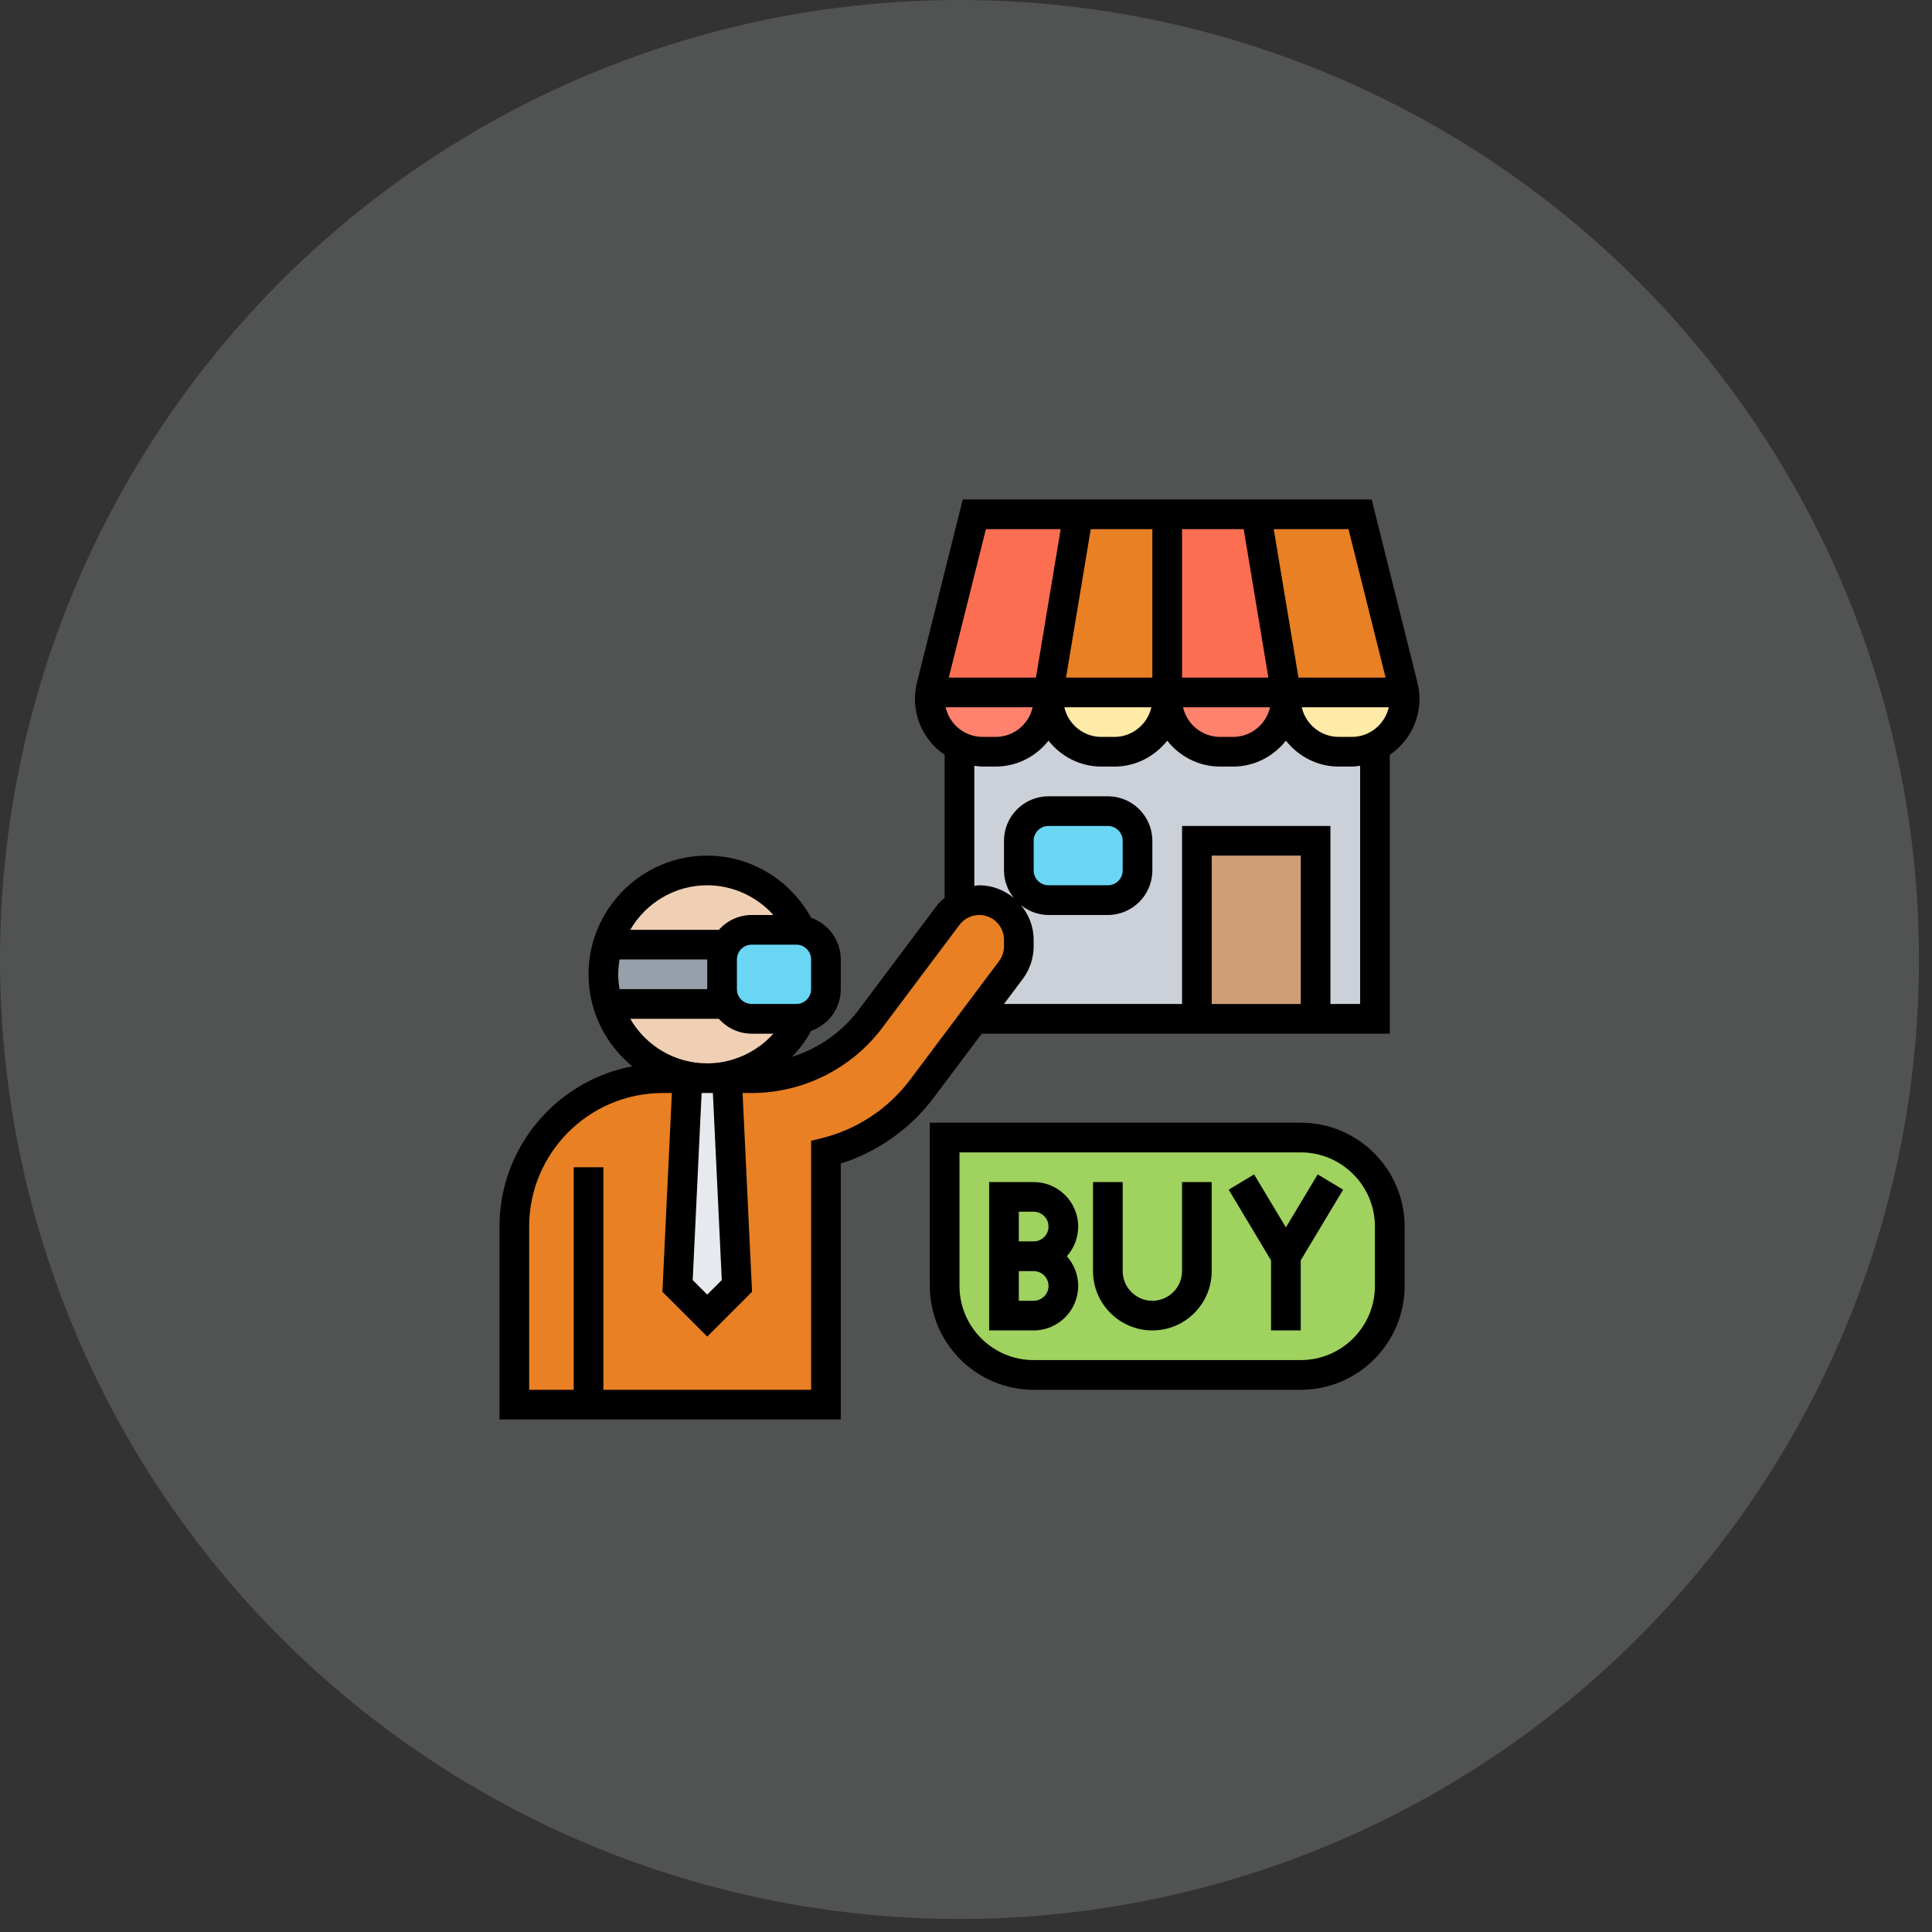
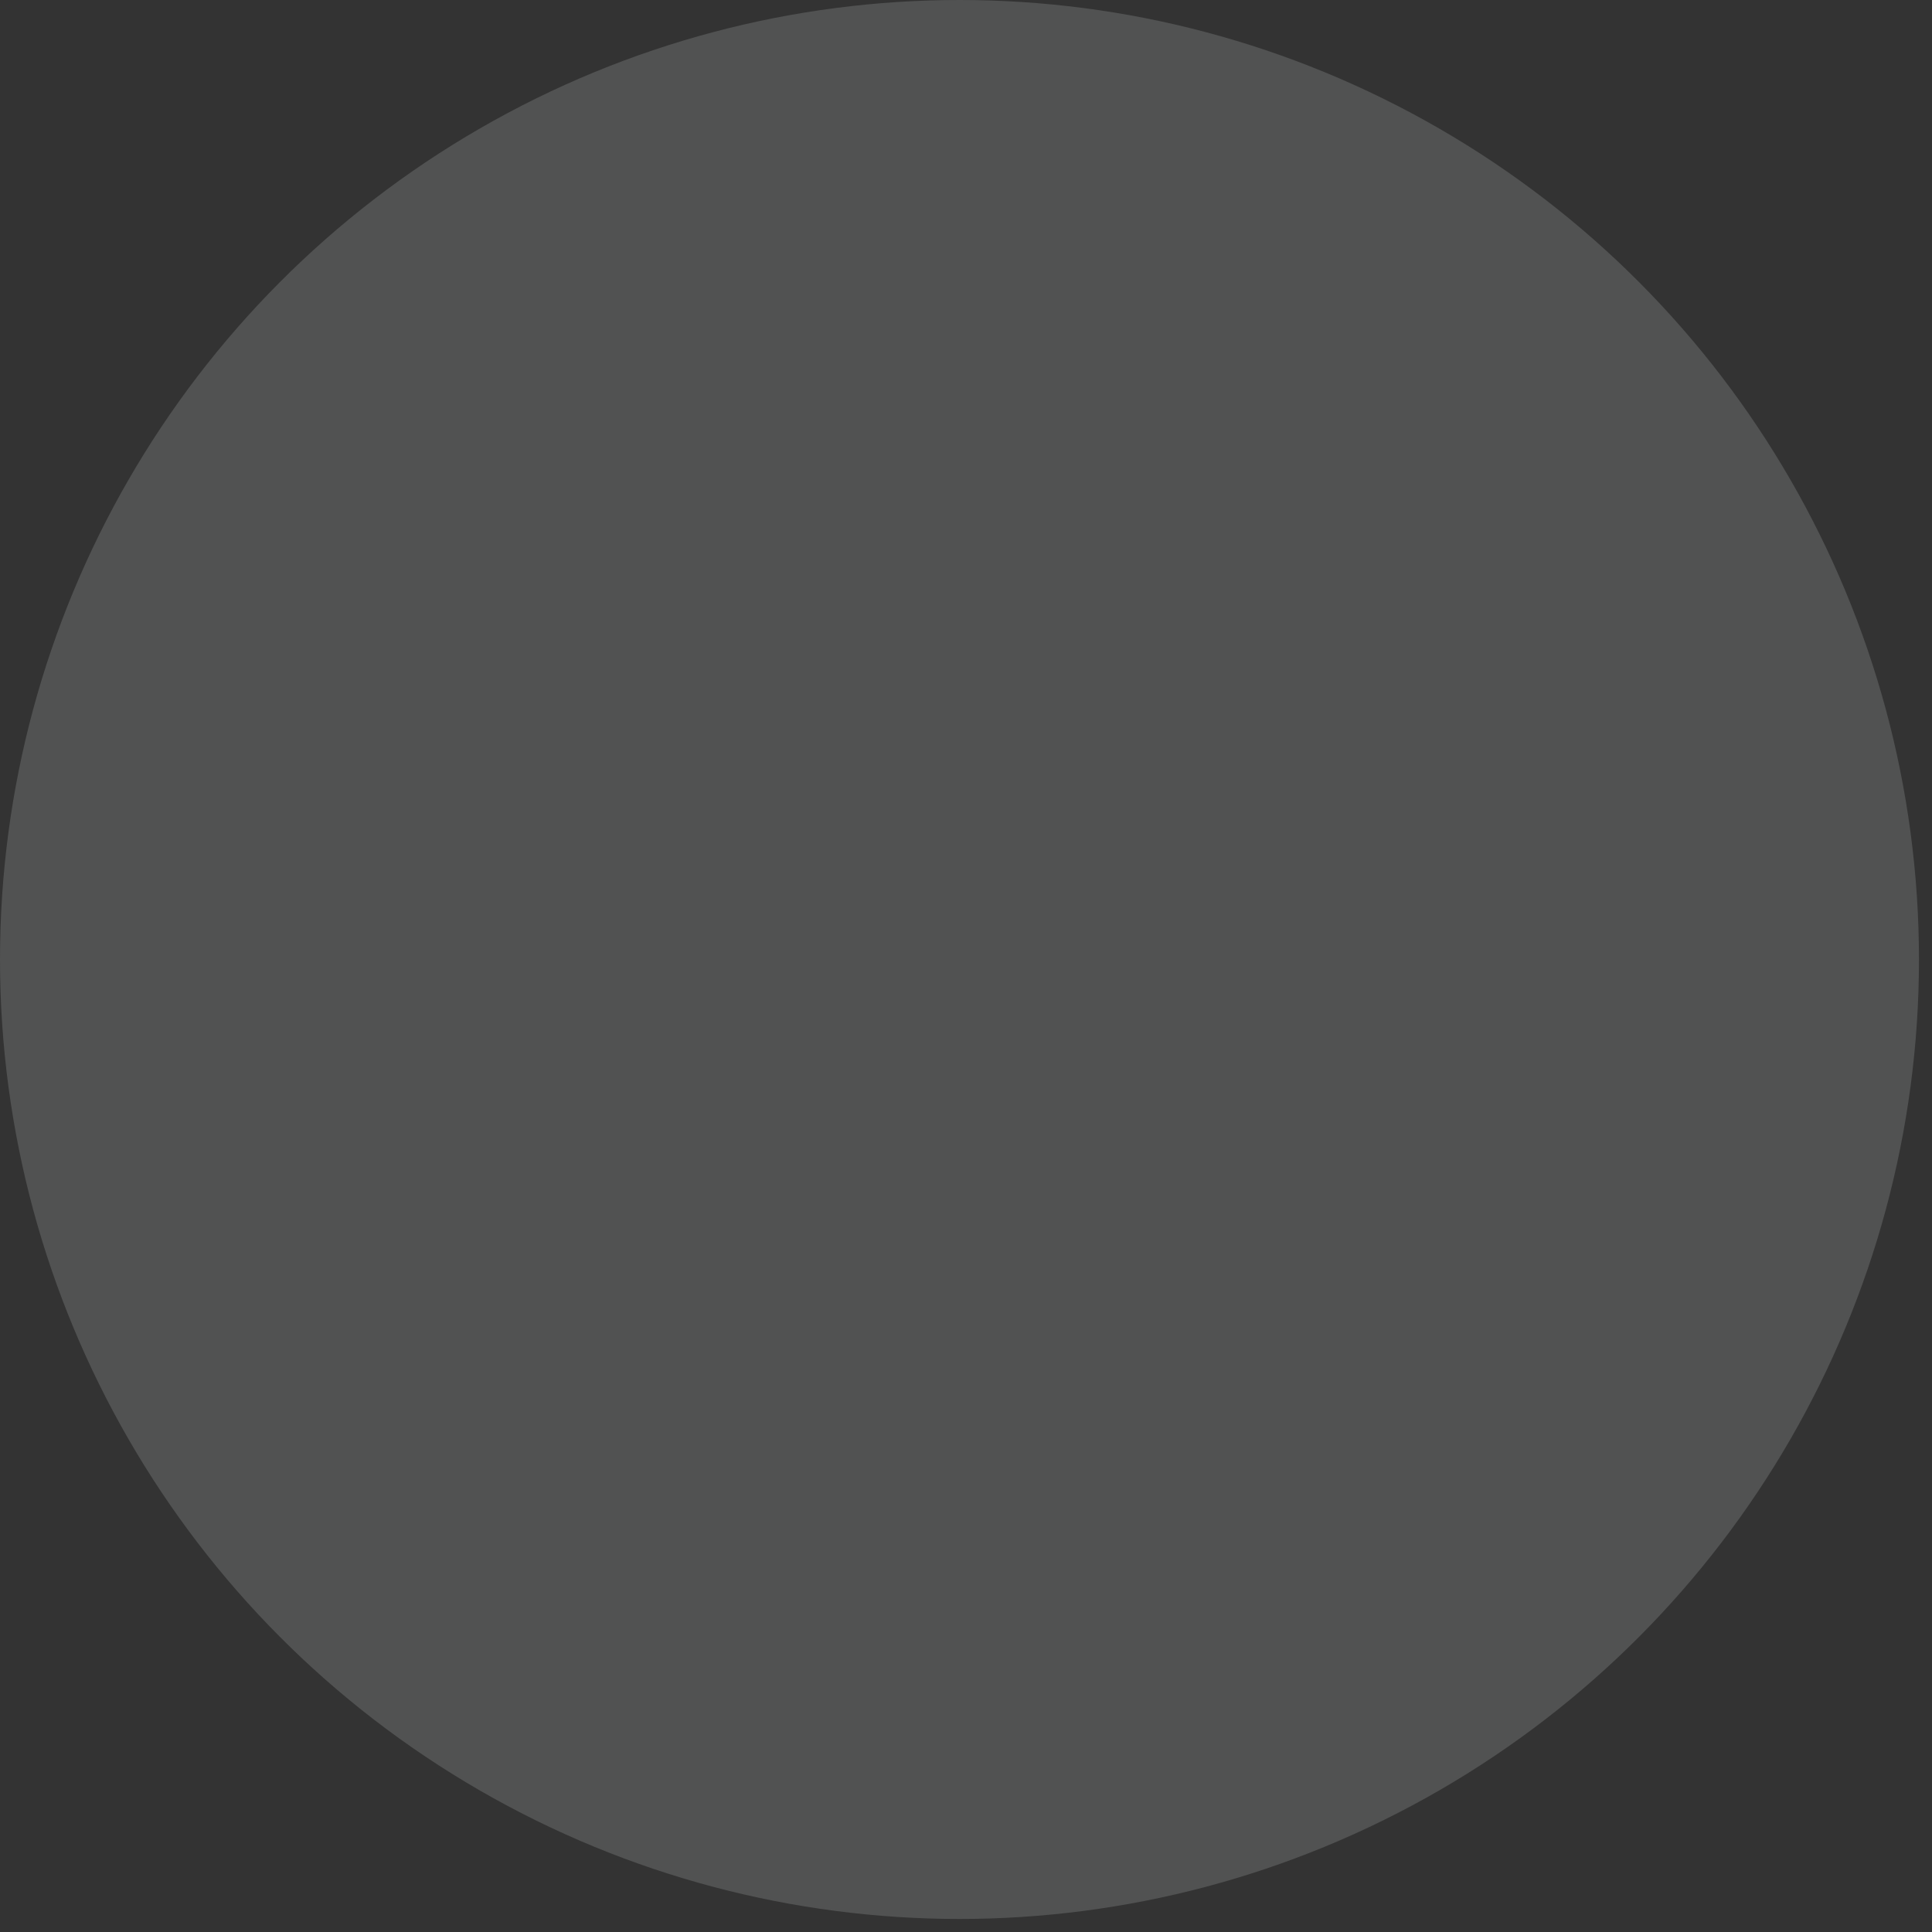
<svg xmlns="http://www.w3.org/2000/svg" width="59" height="59" viewBox="0 0 59 59" fill="none">
  <rect x="0" y="0" width="59" height="59" fill="#333333" stroke="none" />
  <circle opacity="0.16" cx="29.301" cy="29.301" r="29.301" fill="#EFF4F8" />
  <g clip-path="url(#clip0_166_61)">
    <path d="M39.723 34.739C41.222 34.739 42.441 35.957 42.441 37.457V39.27C42.441 40.77 41.222 41.989 39.723 41.989H31.566C30.067 41.989 28.848 40.77 28.848 39.27V34.739H39.723Z" fill="#9FD25E" />
    <path d="M41.281 22.957H40.883C39.99 22.957 39.27 22.237 39.27 21.344C39.27 22.237 38.549 22.957 37.656 22.957H37.258C36.365 22.957 35.645 22.237 35.645 21.344C35.645 22.237 34.924 22.957 34.031 22.957H33.633C32.74 22.957 32.02 22.237 32.02 21.344C32.02 22.237 31.299 22.957 30.406 22.957H30.008C29.754 22.957 29.514 22.898 29.301 22.794V27.652C29.482 27.547 29.691 27.489 29.903 27.489C30.574 27.489 31.113 28.028 31.113 28.698V28.898C31.113 29.161 31.027 29.414 30.873 29.623L29.754 31.114H41.988V22.794C41.775 22.898 41.535 22.957 41.281 22.957Z" fill="#CCD1D9" />
    <path d="M17.973 42.895H15.707V37.457C15.707 34.956 17.737 32.926 20.238 32.926H20.995L20.691 39.27L21.598 40.176L22.504 39.27L22.2 32.926H22.957C24.384 32.926 25.726 32.255 26.582 31.113L28.938 27.973C29.038 27.842 29.16 27.733 29.301 27.652C29.482 27.547 29.691 27.488 29.903 27.488C30.574 27.488 31.113 28.028 31.113 28.698V28.898C31.113 29.161 31.027 29.414 30.873 29.623L29.754 31.113L28.154 33.243C27.792 33.728 27.352 34.14 26.858 34.471C26.36 34.802 25.812 35.047 25.223 35.192V42.895H17.973Z" fill="#E98024" />
    <path d="M22.2 32.926L22.504 39.27L21.598 40.176L20.691 39.27L20.995 32.926H21.598H22.2Z" fill="#E6E9ED" />
    <path d="M24.316 31.113C24.366 31.113 24.416 31.109 24.461 31.1V31.113C23.949 32.183 22.861 32.926 21.597 32.926C20.156 32.926 18.946 31.97 18.557 30.66H22.05L22.159 30.638C22.313 30.919 22.612 31.113 22.956 31.113H24.316Z" fill="#F0D0B4" />
    <path d="M21.597 26.582C22.861 26.582 23.949 27.325 24.461 28.395V28.408C24.416 28.399 24.366 28.395 24.316 28.395H22.956C22.612 28.395 22.313 28.59 22.159 28.871L22.05 28.848H18.557C18.946 27.538 20.156 26.582 21.597 26.582Z" fill="#F0D0B4" />
    <path d="M22.051 30.207C22.051 30.361 22.092 30.511 22.16 30.638L22.051 30.66H18.557C18.471 30.375 18.426 30.071 18.426 29.754C18.426 29.437 18.471 29.133 18.557 28.848H22.051L22.16 28.871C22.092 28.997 22.051 29.147 22.051 29.301V30.207Z" fill="#969FAA" />
    <path d="M25.223 29.301V30.207C25.223 30.656 24.892 31.032 24.461 31.1C24.416 31.109 24.366 31.113 24.316 31.113H22.957C22.613 31.113 22.314 30.919 22.16 30.638C22.092 30.511 22.051 30.361 22.051 30.207V29.301C22.051 29.147 22.092 28.997 22.16 28.871C22.314 28.59 22.613 28.395 22.957 28.395H24.316C24.366 28.395 24.416 28.399 24.461 28.408C24.892 28.476 25.223 28.852 25.223 29.301Z" fill="#69D6F4" />
    <path d="M36.551 25.676H40.176V31.113H36.551V25.676Z" fill="#CF9E76" />
    <path d="M34.738 25.676V26.582C34.738 27.081 34.331 27.488 33.832 27.488H32.02C31.521 27.488 31.113 27.081 31.113 26.582V25.676C31.113 25.178 31.521 24.77 32.02 24.77H33.832C34.331 24.77 34.738 25.178 34.738 25.676Z" fill="#69D6F4" />
-     <path d="M42.845 20.95C42.858 21.018 42.872 21.081 42.881 21.145H39.27H39.265C39.261 21.099 39.251 21.054 39.247 21.013L38.363 15.707H41.535L42.845 20.95Z" fill="#E98024" />
+     <path d="M42.845 20.95H39.27H39.265C39.261 21.099 39.251 21.054 39.247 21.013L38.363 15.707H41.535L42.845 20.95Z" fill="#E98024" />
    <path d="M35.644 15.707V21.145H32.023C32.028 21.099 32.037 21.054 32.042 21.013L32.925 15.707H35.644Z" fill="#E98024" />
    <path d="M39.27 21.145H42.881C42.89 21.213 42.895 21.281 42.895 21.344C42.895 21.983 42.528 22.536 41.988 22.794C41.775 22.898 41.535 22.957 41.281 22.957H40.883C39.99 22.957 39.27 22.237 39.27 21.344V21.276V21.145Z" fill="#FFEAA7" />
-     <path d="M32.024 21.145H35.645V21.344C35.645 22.237 34.924 22.957 34.031 22.957H33.633C32.74 22.957 32.02 22.237 32.02 21.344V21.276C32.02 21.235 32.02 21.19 32.024 21.145Z" fill="#FFEAA7" />
    <path d="M39.247 21.013C39.251 21.054 39.261 21.099 39.265 21.145H35.645V15.707H38.363L39.247 21.013Z" fill="#FC6E51" />
    <path d="M32.926 15.707L32.042 21.013C32.038 21.054 32.029 21.099 32.024 21.145H32.02H28.408C28.417 21.081 28.431 21.018 28.445 20.95L29.754 15.707H32.926Z" fill="#FC6E51" />
    <path d="M39.27 21.276V21.344C39.27 22.237 38.549 22.957 37.656 22.957H37.258C36.365 22.957 35.645 22.237 35.645 21.344V21.145H39.265C39.27 21.19 39.27 21.235 39.27 21.276Z" fill="#FF826E" />
    <path d="M28.408 21.145H32.02V21.276V21.344C32.02 22.237 31.299 22.957 30.406 22.957H30.008C29.754 22.957 29.514 22.898 29.301 22.794C29.138 22.717 28.993 22.613 28.866 22.486C28.576 22.196 28.395 21.788 28.395 21.344C28.395 21.281 28.399 21.213 28.408 21.145Z" fill="#FF826E" />
    <path d="M29.98 31.567H42.441V23.052C42.988 22.68 43.348 22.053 43.348 21.343C43.348 21.176 43.327 21.007 43.286 20.842L41.889 15.254H29.4L28.003 20.843C27.962 21.007 27.941 21.176 27.941 21.343C27.941 22.053 28.301 22.68 28.848 23.052V27.417C28.747 27.5 28.655 27.594 28.576 27.7L26.22 30.842C25.706 31.526 24.987 32.02 24.186 32.275C24.414 32.041 24.61 31.776 24.77 31.483C25.296 31.295 25.676 30.797 25.676 30.207V29.301C25.676 28.712 25.296 28.213 24.77 28.026C24.139 26.87 22.919 26.129 21.598 26.129C19.599 26.129 17.973 27.755 17.973 29.754C17.973 30.886 18.495 31.897 19.31 32.563C17.004 32.999 15.254 35.026 15.254 37.457V43.348H25.676V35.534C26.805 35.175 27.805 34.467 28.518 33.516L29.98 31.567ZM39.723 30.66H37.004V26.129H39.723V30.66ZM28.878 21.598H31.536C31.42 22.115 30.958 22.504 30.405 22.504H30.008C29.456 22.504 28.994 22.115 28.878 21.598ZM35.191 20.692H32.555L33.31 16.16H35.191V20.692ZM36.098 16.16H37.98L38.734 20.692H36.098V16.16ZM35.161 21.598C35.045 22.115 34.583 22.504 34.031 22.504H33.634C33.081 22.504 32.62 22.115 32.503 21.598H35.161ZM38.786 21.598C38.67 22.115 38.208 22.504 37.656 22.504H37.259C36.706 22.504 36.245 22.115 36.128 21.598H38.786ZM42.411 21.598C42.295 22.115 41.833 22.504 41.281 22.504H40.884C40.331 22.504 39.87 22.115 39.753 21.598H42.411ZM42.314 20.692H39.653L38.898 16.16H41.181L42.314 20.692ZM30.108 16.16H32.391L31.636 20.692H28.974L30.108 16.16ZM29.754 23.385C29.838 23.395 29.921 23.41 30.009 23.41H30.406C31.062 23.41 31.641 23.097 32.02 22.619C32.398 23.097 32.977 23.41 33.634 23.41H34.031C34.687 23.41 35.266 23.097 35.645 22.619C36.023 23.097 36.602 23.41 37.259 23.41H37.656C38.312 23.41 38.891 23.097 39.27 22.619C39.648 23.097 40.227 23.41 40.884 23.41H41.281C41.368 23.41 41.451 23.395 41.536 23.385V30.66H40.629V25.223H36.098V30.66H30.66L31.234 29.895C31.448 29.61 31.566 29.255 31.566 28.898V28.697C31.566 28.294 31.416 27.928 31.176 27.64C31.409 27.826 31.7 27.942 32.02 27.942H33.832C34.581 27.942 35.191 27.332 35.191 26.582V25.676C35.191 24.927 34.581 24.317 33.832 24.317H32.02C31.27 24.317 30.66 24.927 30.66 25.676V26.582C30.66 26.902 30.776 27.193 30.962 27.425C30.674 27.186 30.308 27.035 29.905 27.035C29.854 27.035 29.805 27.049 29.754 27.053V23.385ZM31.566 26.582V25.676C31.566 25.426 31.769 25.223 32.02 25.223H33.832C34.082 25.223 34.285 25.426 34.285 25.676V26.582C34.285 26.832 34.082 27.035 33.832 27.035H32.02C31.769 27.035 31.566 26.832 31.566 26.582ZM22.042 39.091L21.598 39.535L21.154 39.091L21.426 33.379H21.77L22.042 39.091ZM18.879 29.754C18.879 29.6 18.895 29.449 18.92 29.301H21.598V30.207H18.92C18.895 30.06 18.879 29.909 18.879 29.754ZM21.951 31.113C22.2 31.39 22.557 31.567 22.957 31.567H23.618C23.109 32.132 22.375 32.473 21.598 32.473C20.594 32.473 19.718 31.925 19.247 31.113H21.951ZM24.316 28.848C24.567 28.848 24.77 29.051 24.77 29.301V30.207C24.77 30.457 24.567 30.66 24.316 30.66H22.957C22.707 30.66 22.504 30.457 22.504 30.207V29.301C22.504 29.051 22.707 28.848 22.957 28.848H24.316ZM21.598 27.035C22.375 27.035 23.109 27.376 23.618 27.942H22.957C22.557 27.942 22.2 28.119 21.951 28.395H19.247C19.718 27.584 20.594 27.035 21.598 27.035ZM27.794 32.972C27.133 33.853 26.181 34.486 25.113 34.753L24.77 34.838V42.442H18.426V35.645H17.52V42.442H16.16V37.457C16.16 35.208 17.989 33.379 20.238 33.379H20.518L20.229 39.449L21.598 40.817L22.966 39.449L22.677 33.379H22.957C24.517 33.379 26.008 32.634 26.945 31.385L29.301 28.244C29.443 28.055 29.669 27.942 29.905 27.942C30.321 27.942 30.66 28.281 30.66 28.697V28.898C30.66 29.06 30.607 29.221 30.509 29.351L27.794 32.972Z" fill="black" />
-     <path d="M31.566 36.098H30.207V40.629H31.566C32.316 40.629 32.926 40.019 32.926 39.27C32.926 38.922 32.794 38.604 32.579 38.364C32.794 38.123 32.926 37.805 32.926 37.457C32.926 36.708 32.316 36.098 31.566 36.098ZM31.566 39.723H31.113V38.817H31.566C31.817 38.817 32.02 39.02 32.02 39.27C32.02 39.52 31.817 39.723 31.566 39.723ZM31.566 37.91H31.113V37.004H31.566C31.817 37.004 32.02 37.207 32.02 37.457C32.02 37.707 31.817 37.91 31.566 37.91Z" fill="black" />
    <path d="M36.098 38.817C36.098 39.316 35.691 39.723 35.191 39.723C34.692 39.723 34.285 39.316 34.285 38.817V36.098H33.379V38.817C33.379 39.816 34.192 40.629 35.191 40.629C36.191 40.629 37.004 39.816 37.004 38.817V36.098H36.098V38.817Z" fill="black" />
    <path d="M40.24 35.864L39.269 37.483L38.298 35.864L37.522 36.331L38.816 38.489V40.629H39.722V38.489L41.017 36.331L40.24 35.864Z" fill="black" />
    <path d="M39.723 34.285H28.395V39.27C28.395 41.018 29.818 42.442 31.566 42.442H39.723C41.471 42.442 42.895 41.018 42.895 39.27V37.457C42.895 35.709 41.471 34.285 39.723 34.285ZM41.988 39.27C41.988 40.519 40.972 41.535 39.723 41.535H31.566C30.317 41.535 29.301 40.519 29.301 39.27V35.192H39.723C40.972 35.192 41.988 36.208 41.988 37.457V39.27Z" fill="black" />
  </g>
  <defs>
    <clipPath id="clip0_166_61">
-       <rect width="29" height="29" fill="white" transform="translate(14.801 14.801)" />
-     </clipPath>
+       </clipPath>
  </defs>
</svg>